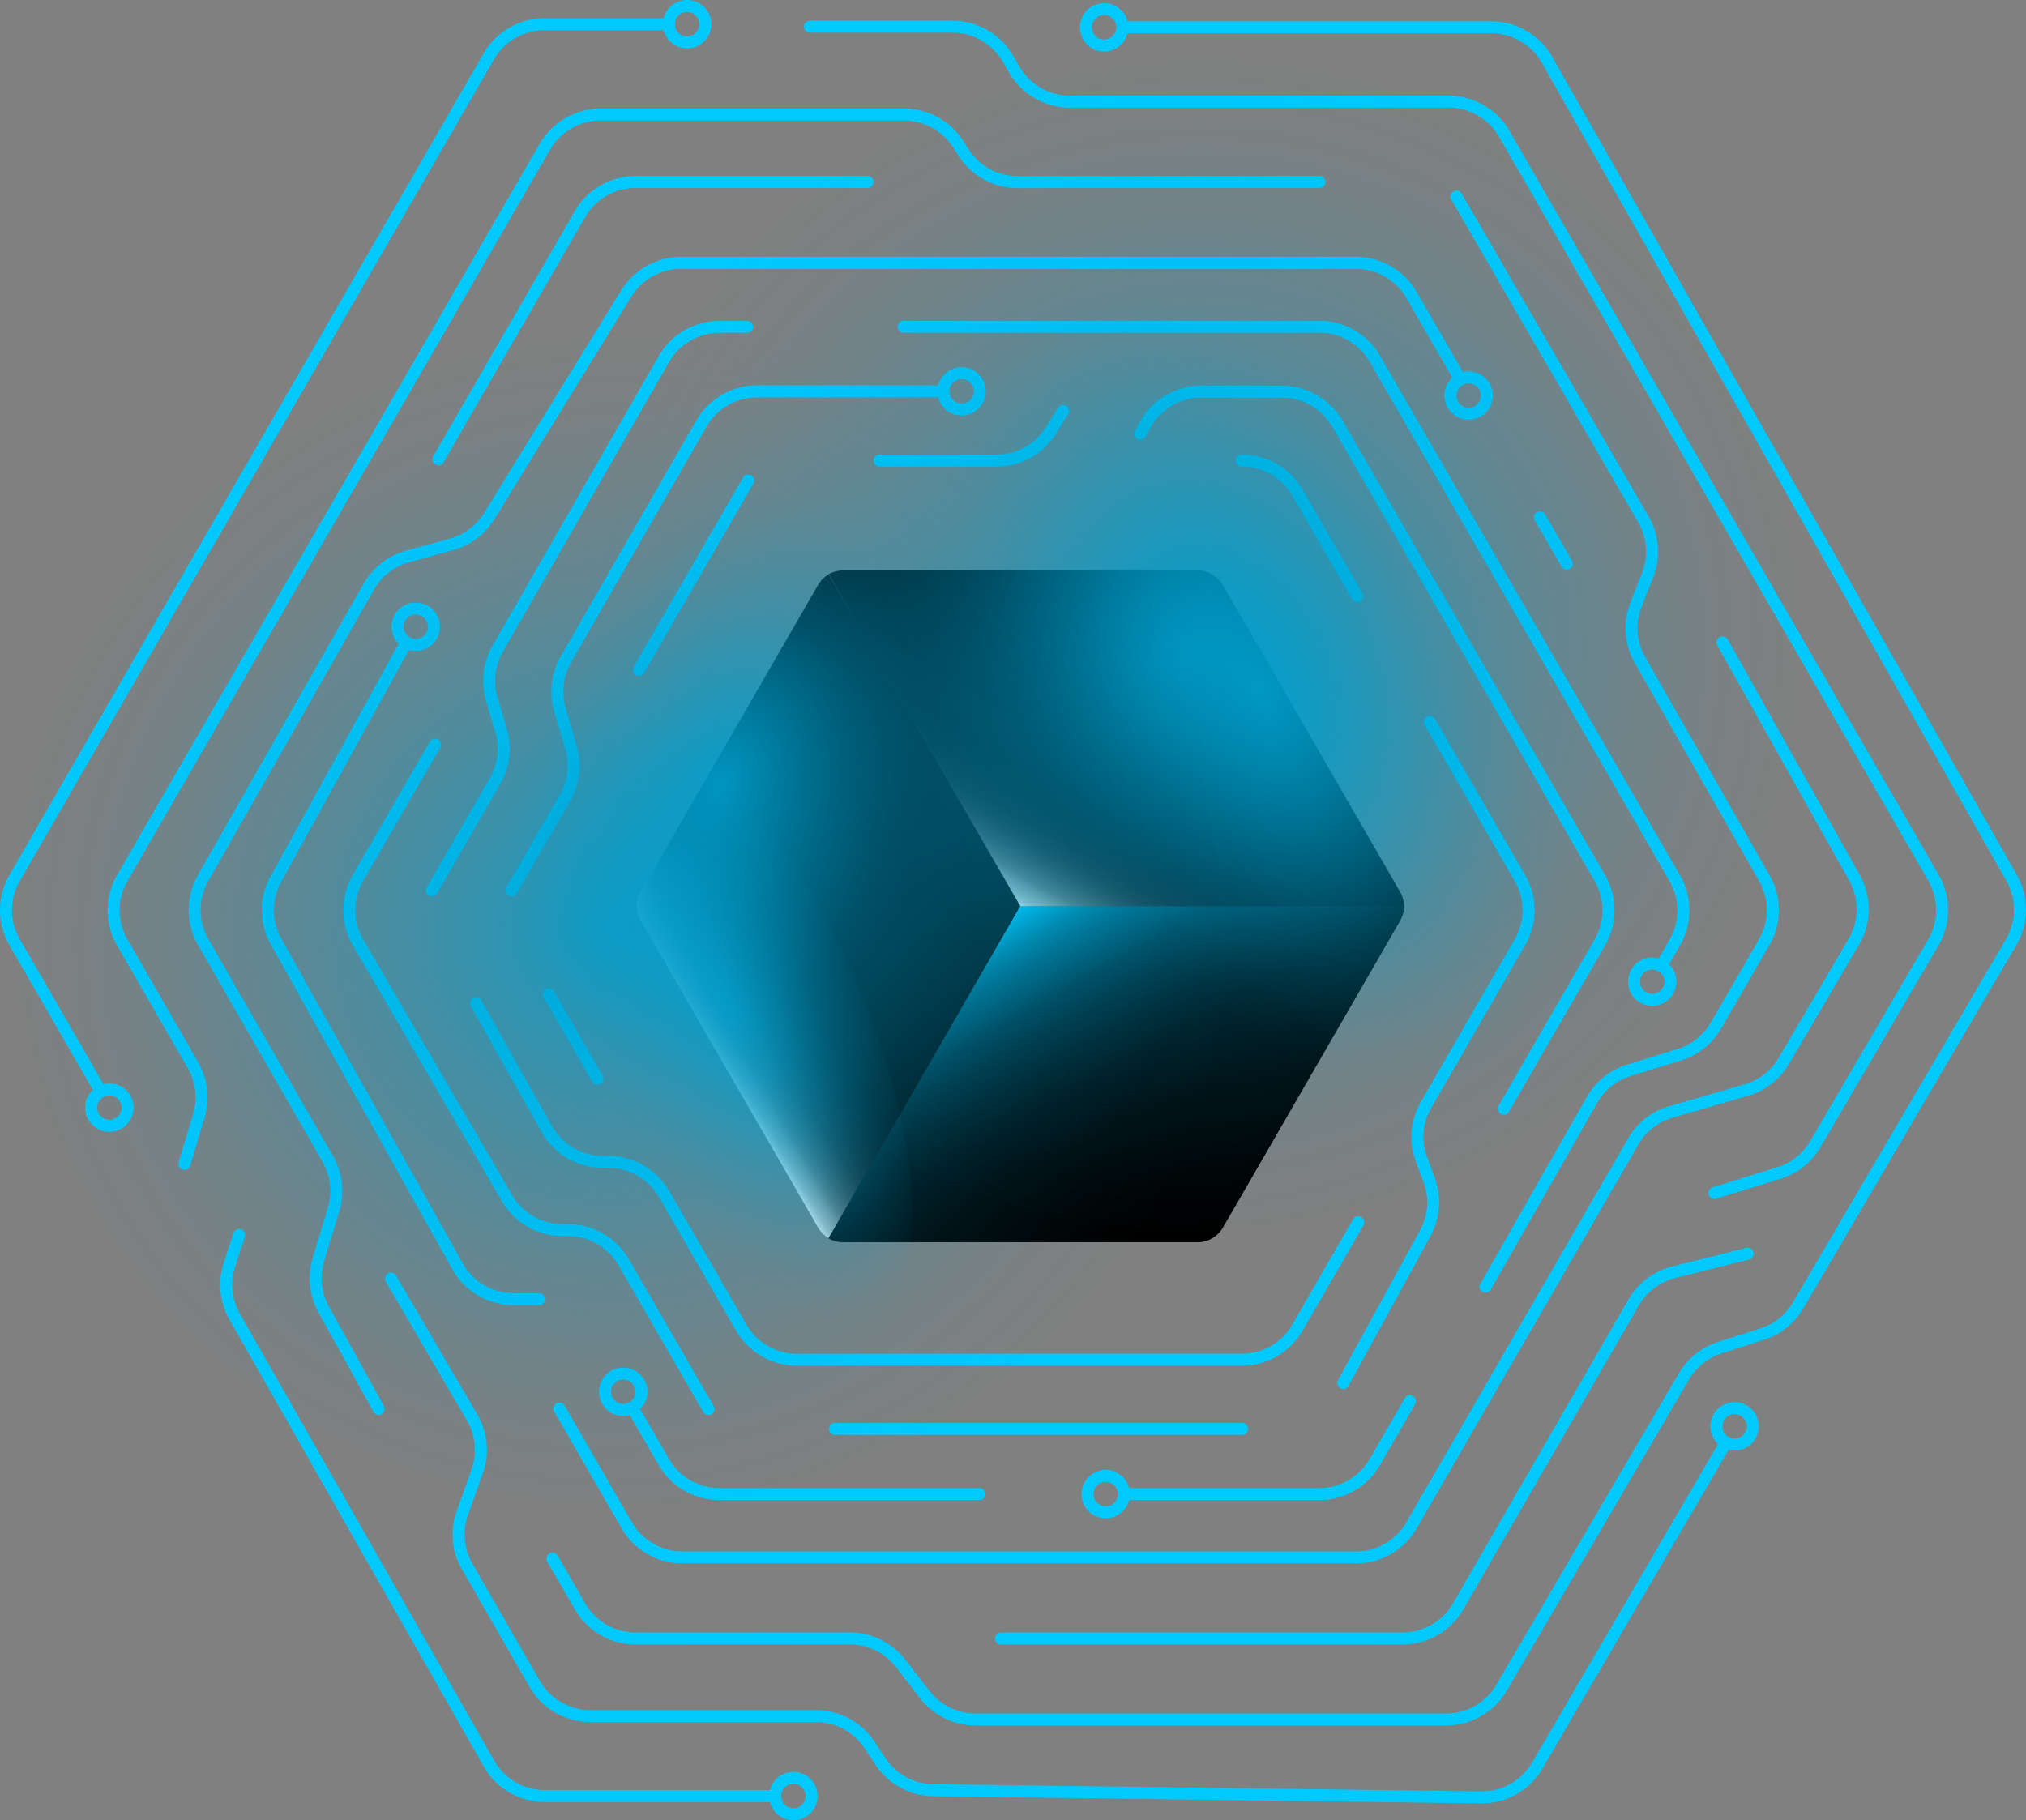
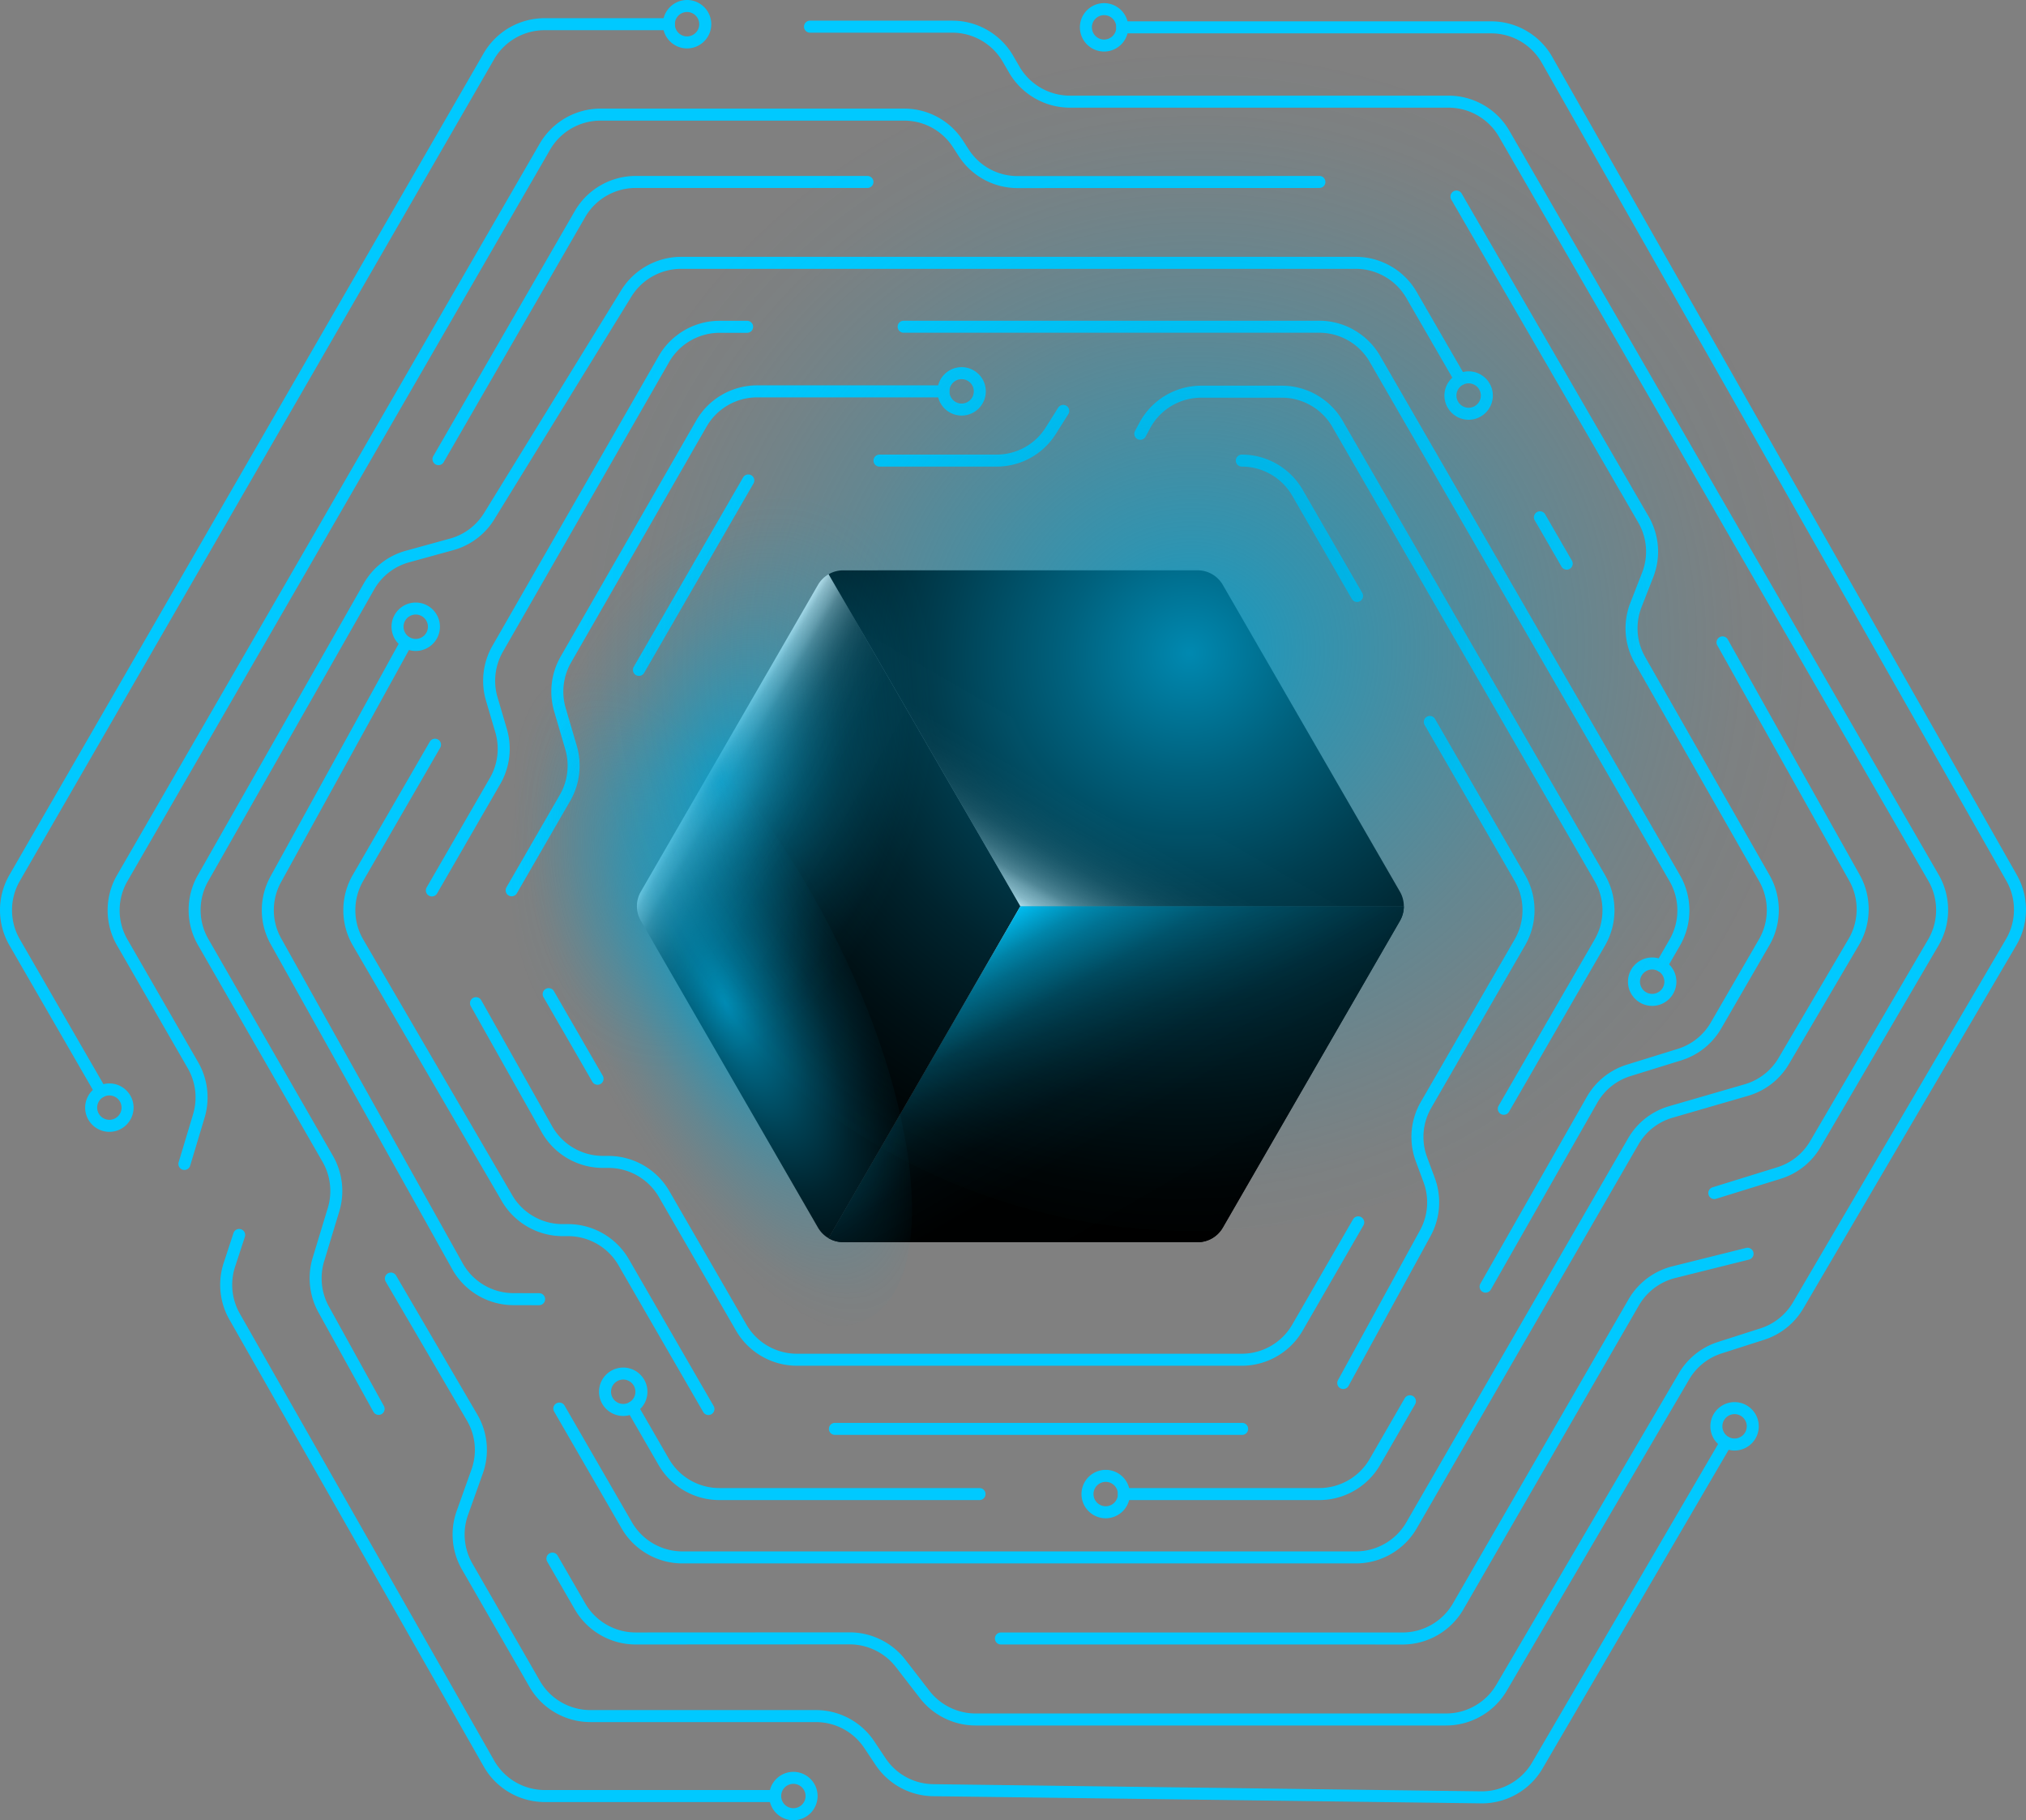
<svg xmlns="http://www.w3.org/2000/svg" viewBox="0 0 1517.68 1363.67">
  <rect x="0" y="0" width="1517.68" height="1363.67" fill="#808080" stroke="none" />
  <style>.P,.M,.R,.O,.Q,.N{mix-blend-mode:screen}.H,.F,.L,.K,.E,.G,.I,.J{mix-blend-mode:lighten}.B{isolation:isolate}</style>
  <defs>
    <clipPath id="A">
      <path d="M612.74 438.18l-132.7 229.83a21.81 21.81 0 0 0 0 21.82l132.7 229.85a21.82 21.82 0 0 0 18.89 10.91l265.46.03a21.81 21.81 0 0 0 18.89-10.91l132.72-229.87a21.81 21.81 0 0 0 0-21.82L915.98 438.15a21.82 21.82 0 0 0-18.89-10.91l-265.47.04a21.82 21.82 0 0 0-18.89 10.91z" fill="none" />
    </clipPath>
    <linearGradient id="B" x1="-3980.03" y1="-536.88" x2="-4198.03" y2="-411.01" gradientTransform="translate(-3251.98 1278.72) rotate(-180) scale(1 -1)" gradientUnits="userSpaceOnUse">
      <stop offset=".49" />
      <stop offset=".68" stop-color="#010101" />
      <stop offset=".75" stop-color="#080808" />
      <stop offset=".8" stop-color="#141414" />
      <stop offset=".84" stop-color="#252525" />
      <stop offset=".87" stop-color="#3b3b3b" />
      <stop offset=".9" stop-color="#565656" />
      <stop offset=".93" stop-color="#777" />
      <stop offset=".95" stop-color="#9c9c9c" />
      <stop offset=".98" stop-color="#c7c7c7" />
      <stop offset="1" stop-color="#f5f5f5" />
      <stop offset="1" stop-color="#fff" />
    </linearGradient>
    <linearGradient id="C" y1="-536.87" x2="-3762.05" y2="-662.71" href="#B" />
    <linearGradient id="D" y1="-662.7" y2="-788.57" href="#B" />
    <linearGradient id="E" y1="-7625.13" x2="-3762.05" y2="-7750.98" gradientTransform="translate(-3251.98 -7009.13) rotate(-180)" href="#B" />
    <linearGradient id="F" x1="-4089.03" y1="-599.79" x2="-4089.03" y2="-348.1" href="#B" />
    <linearGradient id="G" x1="-4089.03" y1="-599.79" x2="-4089.03" y2="-851.48" href="#B" />
    <linearGradient id="H" x1="4573.38" y1="-8125.06" x2="4429.75" y2="-8373.83" gradientTransform="translate(-3665.39 -7694.91) scale(1 -1)" href="#B" />
    <linearGradient id="I" x1="4573.38" y1="-175.35" x2="4429.75" y2="-424.12" gradientTransform="translate(-3665.39 1103.06)" href="#B" />
    <linearGradient id="J" x1="907.99" y1="927.71" x2="764.36" y2="678.94" gradientUnits="userSpaceOnUse">
      <stop offset="0" />
      <stop offset=".37" stop-color="#000101" />
      <stop offset=".51" stop-color="#000608" />
      <stop offset=".6" stop-color="#001014" />
      <stop offset=".68" stop-color="#001d25" />
      <stop offset=".75" stop-color="#002e3b" />
      <stop offset=".8" stop-color="#004456" />
      <stop offset=".86" stop-color="#005d77" />
      <stop offset=".91" stop-color="#007b9c" />
      <stop offset=".95" stop-color="#009dc7" />
      <stop offset=".99" stop-color="#00c1f5" />
      <stop offset="1" stop-color="#00c9ff" />
    </linearGradient>
    <radialGradient id="K" cx="698.07" cy="1103.97" fx="698.07" fy="1103.97" r="130.77" gradientTransform="translate(-1069.15 1295.36) rotate(-69.47) scale(1.76 1.14)" gradientUnits="userSpaceOnUse">
      <stop offset="0" stop-color="#009fcd" />
      <stop offset=".2" stop-color="#009fcd" stop-opacity=".71" />
      <stop offset=".4" stop-color="#009fcd" stop-opacity=".46" />
      <stop offset=".58" stop-color="#009fcd" stop-opacity=".26" />
      <stop offset=".75" stop-color="#009fcd" stop-opacity=".12" />
      <stop offset=".89" stop-color="#009fcd" stop-opacity=".03" />
      <stop offset="1" stop-color="#009fcd" stop-opacity="0" />
    </radialGradient>
    <radialGradient id="L" cx="-1146.07" cy="264.99" fx="-1146.07" fy="264.99" r="188" gradientTransform="translate(-296.31 -1092.72) rotate(-120.43) scale(1.76 .96)" href="#K" />
    <radialGradient id="M" cx="3276.89" cy="-3543.99" fx="3276.89" fy="-3543.99" r="156.16" gradientTransform="translate(96.96 -5511.54) rotate(62.65) scale(1.76 -.7)" href="#K" />
    <radialGradient id="N" cx="3174.3" cy="-3647.65" fx="3174.3" fy="-3647.65" r="255.78" gradientTransform="translate(5602.47 -6796.86) rotate(72.97) scale(1.76 -1.82)" href="#K" />
    <radialGradient id="O" cx="3215.54" cy="-3907" fx="3215.54" fy="-3907" r="255.72" gradientTransform="translate(5602.47 -6796.86) rotate(72.97) scale(1.76 -1.82)" href="#K" />
-     <path id="P" d="M619.06,930.62h278.04c7.79,0,15-4.16,18.89-10.91l139.05-240.78h-290.67l-145.32,251.69Z" />
-     <path id="Q" d="M619.06 427.24l145.32 251.69h290.67L916 438.15a21.82 21.82 0 0 0-18.89-10.91H619.07z" />
    <path id="R" d="M1055.01 678.93L915.99 919.71a21.82 21.82 0 0 1-18.89 10.91H619.03l145.35-251.69h290.63z" />
  </defs>
  <g class="B">
    <g fill="#00c9ff">
      <path d="M1110.06 1351.01h-.69l-410.4-5.36a52.59 52.59 0 0 1-43.08-23.42l-8.46-12.69c-8.1-12.16-21.67-19.41-36.28-19.41H442.24a52.76 52.76 0 0 1-45.6-26.37l-50.58-87.93a52.54 52.54 0 0 1-3.95-43.9l11.08-31.05c4.33-12.15 3.09-25.51-3.42-36.65l-60.84-104.09c-1.25-2.15-.53-4.9 1.61-6.16 2.14-1.25 4.9-.53 6.16 1.61l60.84 104.09c7.85 13.44 9.36 29.55 4.13 44.22l-11.08 31.05c-4.3 12.04-3.1 25.31 3.27 36.39l50.58 87.93c7.76 13.48 22.24 21.86 37.8 21.86h168.91c17.63 0 33.99 8.76 43.77 23.42l8.46 12.69c7.98 11.97 21.33 19.22 35.71 19.41l410.4 5.36c15.62.2 30.32-8.08 38.22-21.61l141.25-241.88c1.25-2.15 4.01-2.87 6.16-1.62s2.87 4.01 1.62 6.16l-141.25 241.88c-9.42 16.13-26.78 26.08-45.42 26.08zm-529.38-.98H408.09c-18.87 0-36.39-10.19-45.72-26.59l-190.55-334.9c-7.33-12.88-8.88-28.33-4.26-42.4l7.33-22.35c.77-2.36 3.32-3.64 5.68-2.87s3.65 3.32 2.87 5.68l-7.33 22.35c-3.83 11.67-2.54 24.48 3.53 35.15L370.19 1319a43.71 43.71 0 0 0 37.9 22.04h172.59c2.49 0 4.5 2.01 4.5 4.5s-2.01 4.5-4.5 4.5zm502.63-57.35H730.76c-16.17 0-31.72-7.64-41.61-20.43l-18.1-23.41c-8.2-10.6-21.09-16.93-34.5-16.93h-.02l-160.37.08h-.03c-18.73 0-36.19-10.08-45.55-26.3l-20.65-35.76c-1.24-2.15-.51-4.9 1.65-6.15 2.15-1.25 4.9-.51 6.15 1.65l20.65 35.76c7.77 13.45 22.23 21.8 37.76 21.8h.02l160.37-.08h.02c16.17 0 31.73 7.63 41.62 20.43l18.1 23.41c8.2 10.6 21.09 16.93 34.49 16.93h352.55c15.41 0 29.83-8.26 37.62-21.56l136.66-233.25c6.56-11.2 16.98-19.54 29.33-23.5l31.88-10.22a43.56 43.56 0 0 0 24.3-19.46l159.6-272.14c7.85-13.39 7.97-30.09.3-43.59l-348.03-612.9c-7.73-13.61-22.26-22.07-37.92-22.07H840.71c-2.49 0-4.5-2.01-4.5-4.5s2.01-4.5 4.5-4.5h276.34c18.89 0 36.42 10.2 45.74 26.63l348.04 612.89c9.25 16.28 9.11 36.43-.37 52.59l-159.6 272.14c-6.56 11.18-16.97 19.52-29.32 23.48l-31.88 10.22c-10.24 3.28-18.88 10.2-24.31 19.48l-136.66 233.25c-9.4 16.04-26.79 26.01-45.39 26.01zm-32.66-60.67H749.8c-2.49 0-4.5-2.01-4.5-4.5s2.01-4.5 4.5-4.5h300.85c15.53 0 30-8.35 37.76-21.8l131.52-227.78a52.85 52.85 0 0 1 32.82-24.73l55.26-13.79c2.41-.6 4.85.86 5.46 3.28.6 2.41-.87 4.85-3.28 5.46l-55.26 13.79a43.84 43.84 0 0 0-27.2 20.5l-131.52 227.78c-9.37 16.22-26.82 26.3-45.55 26.3zm-34.93-60.75H511.16c-18.73 0-36.19-10.08-45.55-26.3l-50.5-87.45c-1.24-2.15-.51-4.9 1.65-6.15 2.15-1.24 4.9-.51 6.15 1.65l50.5 87.45c7.76 13.44 22.23 21.8 37.76 21.8h504.56c15.53 0 30-8.35 37.76-21.8l166.06-287.55a52.34 52.34 0 0 1 30.9-24.21l56.47-16.38c10.74-3.12 19.77-10.14 25.44-19.78l52.47-89.25c7.83-13.31 8-29.94.45-43.41l-98.85-176.42a4.51 4.51 0 0 1 1.73-6.13 4.51 4.51 0 0 1 6.13 1.73l98.85 176.42c9.11 16.25 8.9 36.32-.54 52.37l-52.47 89.25c-6.84 11.63-17.74 20.1-30.69 23.86l-56.47 16.38a43.39 43.39 0 0 0-25.61 20.07l-166.06 287.55c-9.37 16.22-26.82 26.3-45.55 26.3zm-27.46-47.45H841.91c-2.49 0-4.5-2.01-4.5-4.5s2.01-4.5 4.5-4.5h146.35c15.53 0 30-8.35 37.76-21.8l26.25-45.47a4.51 4.51 0 0 1 6.15-1.65 4.51 4.51 0 0 1 1.65 6.15l-26.25 45.47c-9.37 16.22-26.82 26.3-45.56 26.3zm-254.5 0H538.89c-18.73 0-36.19-10.08-45.56-26.3l-23.55-40.8c-1.24-2.15-.51-4.9 1.65-6.15 2.15-1.24 4.9-.5 6.15 1.65l23.55 40.8c7.76 13.45 22.23 21.8 37.76 21.8h194.87c2.49 0 4.5 2.01 4.5 4.5s-2.01 4.5-4.5 4.5zm196.72-48.84H625.43c-2.49 0-4.5-2.01-4.5-4.5s2.01-4.5 4.5-4.5h305.05c2.49 0 4.5 2.01 4.5 4.5s-2.01 4.5-4.5 4.5zm-399.78-14.88c-1.56 0-3.07-.81-3.9-2.25l-63.51-109.97a43.74 43.74 0 0 0-37.65-21.8h-4.37c-18.59-.06-35.96-10.07-45.32-26.13l-111.63-191.6c-9.48-16.27-9.51-36.51-.09-52.81l57.74-99.87a4.5 4.5 0 1 1 7.79 4.51l-57.74 99.87a43.72 43.72 0 0 0 .07 43.77l111.63 191.6c7.76 13.32 22.15 21.62 37.57 21.65h4.37c18.68.06 36.08 10.13 45.42 26.31l63.51 109.97c1.24 2.15.51 4.9-1.65 6.15-.71.41-1.48.6-2.25.6zm-247.05-.11c-1.58 0-3.12-.84-3.94-2.32L238.5 983.1c-6.83-12.36-8.4-27.21-4.3-40.72l11.38-37.51c3.48-11.46 2.05-24-3.92-34.38l-93.4-162.57c-9.24-16.08-9.28-36.09-.11-52.21L272.4 437.27c6.94-12.21 18.22-20.98 31.76-24.71l32.92-9.06a43.47 43.47 0 0 0 25.56-19.18l102.71-166.87c9.5-15.44 26.67-25.03 44.8-25.03h505.55c18.73 0 36.19 10.08 45.55 26.3l36.47 63.15c1.24 2.15.51 4.9-1.65 6.15-2.15 1.24-4.9.51-6.15-1.65l-36.47-63.15c-7.76-13.45-22.23-21.8-37.76-21.8H510.14c-15.03 0-29.26 7.95-37.13 20.75L370.3 389.04a52.37 52.37 0 0 1-30.84 23.14l-32.92 9.06c-11.22 3.09-20.57 10.36-26.33 20.48L155.96 660.16c-7.6 13.36-7.57 29.95.09 43.28l93.4 162.57c7.2 12.53 8.92 27.65 4.72 41.48L242.79 945a43.85 43.85 0 0 0 3.56 33.75l41.21 74.56c1.2 2.18.41 4.91-1.76 6.12a4.5 4.5 0 0 1-2.17.56zm722.6-19.37c-.73 0-1.47-.18-2.16-.55-2.18-1.19-2.98-3.93-1.79-6.11l61.43-112.24a43.57 43.57 0 0 0 2.63-36.1l-5.76-15.54a52.46 52.46 0 0 1 3.76-44.6l70.33-121.82c7.76-13.45 7.76-30.15 0-43.6l-67.51-116.94c-1.24-2.15-.5-4.9 1.65-6.15s4.9-.51 6.15 1.65l67.51 116.94a52.73 52.73 0 0 1 0 52.6l-70.33 121.82c-6.51 11.28-7.65 24.75-3.12 36.96l5.76 15.54a52.6 52.6 0 0 1-3.17 43.55l-61.43 112.24a4.49 4.49 0 0 1-3.95 2.34zm-75.99-17.45H596.92c-18.73 0-36.19-10.08-45.56-26.3l-57.78-100.09c-7.73-13.39-22.14-21.75-37.61-21.8l-4.57-.02c-18.9-.07-36.4-10.34-45.66-26.81l-53.09-94.38a4.5 4.5 0 0 1 7.85-4.41l53.09 94.38a43.7 43.7 0 0 0 37.85 22.23l4.57.02a52.8 52.8 0 0 1 45.37 26.3l57.78 100.09c7.76 13.45 22.23 21.8 37.76 21.8h333.34c15.53 0 30-8.35 37.76-21.8l45.53-78.87a4.51 4.51 0 0 1 6.15-1.65 4.51 4.51 0 0 1 1.65 6.15l-45.53 78.87c-9.37 16.22-26.82 26.3-45.56 26.3zm-526.43-45.34h0l-19.26-.04a52.66 52.66 0 0 1-45.81-26.95L202.84 707.51c-8.91-15.95-8.97-35.03-.15-51.04l97.63-177.21c1.2-2.18 3.94-2.97 6.11-1.77 2.18 1.2 2.97 3.94 1.77 6.11l-97.63 177.2a43.37 43.37 0 0 0 .12 42.31l135.92 243.32c7.68 13.75 22.23 22.31 37.98 22.34l19.26.04a4.49 4.49 0 0 1 4.49 4.51 4.5 4.5 0 0 1-4.5 4.49zm709.04-9.4c-.75 0-1.52-.19-2.22-.59-2.16-1.23-2.91-3.98-1.68-6.14l79.7-139.9c6.63-11.63 17.32-20.23 30.11-24.2l37.99-11.79c10.49-3.26 19.31-10.29 24.81-19.8l36.09-62.33a43.76 43.76 0 0 0 .15-43.44l-93.2-163.51c-7.9-13.86-9.1-30.33-3.3-45.19l8.75-22.41c4.85-12.42 3.8-26.17-2.88-37.71l-140.04-241.89a4.5 4.5 0 1 1 7.79-4.51l140.04 241.89c8.06 13.92 9.33 30.51 3.47 45.49l-8.75 22.41c-4.81 12.32-3.82 25.97 2.73 37.46l93.2 163.51c9.23 16.19 9.16 36.27-.18 52.4l-36.09 62.33c-6.64 11.47-17.27 19.95-29.93 23.88l-37.99 11.79c-10.6 3.29-19.47 10.41-24.96 20.06l-79.7 139.9c-.83 1.46-2.35 2.27-3.91 2.27zm171.34-70.12a4.51 4.51 0 0 1-4.3-3.17c-.74-2.37.59-4.89 2.97-5.63l48.4-15c10.43-3.23 19.22-10.21 24.73-19.63l88.39-151.12a43.68 43.68 0 0 0 .13-43.8l-321.64-557.48c-7.76-13.45-22.23-21.81-37.77-21.81H801.43c-18.66 0-36.08-10.02-45.47-26.15l-4.86-8.36c-7.78-13.37-22.22-21.67-37.69-21.67H606.78c-2.49 0-4.5-2.01-4.5-4.5s2.01-4.5 4.5-4.5h106.63c18.66 0 36.08 10.02 45.47 26.15l4.86 8.36c7.78 13.37 22.22 21.67 37.69 21.67h283.69c18.74 0 36.2 10.08 45.56 26.31l321.64 557.47c9.42 16.33 9.36 36.58-.16 52.85l-88.39 151.11a52.5 52.5 0 0 1-29.83 23.69l-48.4 15a4.38 4.38 0 0 1-1.33.2zM138.14 876.48c-.43 0-.87-.06-1.3-.19-2.38-.72-3.73-3.23-3.01-5.61l10.83-36a43.78 43.78 0 0 0-3.97-34.32L87.62 708.2c-9.34-16.22-9.32-36.36.04-52.56l316.62-547.99a52.77 52.77 0 0 1 45.55-26.29h227.42c17.93 0 34.44 8.99 44.17 24.04l4.25 6.58c8.07 12.48 21.76 19.93 36.62 19.93h.02l226.05-.09c2.49 0 4.5 2.01 4.5 4.5a4.5 4.5 0 0 1-4.5 4.5l-226.05.09h-.02c-17.93 0-34.44-8.99-44.18-24.04l-4.25-6.58c-8.07-12.48-21.76-19.93-36.62-19.93H449.82a43.72 43.72 0 0 0-37.75 21.79l-316.62 548c-7.76 13.43-7.77 30.13-.03 43.57l53.07 92.16a52.82 52.82 0 0 1 4.79 41.4l-10.83 36c-.59 1.95-2.37 3.21-4.31 3.21zm988.36-41.33c-.76 0-1.54-.19-2.25-.6a4.51 4.51 0 0 1-1.65-6.15l71.98-124.64c7.77-13.45 7.77-30.16 0-43.61L998 319.74c-7.76-13.45-22.23-21.8-37.76-21.8h-60.33a43.53 43.53 0 0 0-38.45 23.04l-3.28 6.13c-1.17 2.19-3.9 3.02-6.09 1.85s-3.02-3.9-1.84-6.09l3.28-6.13c9.17-17.15 26.94-27.8 46.39-27.8h60.33c18.73 0 36.19 10.08 45.55 26.3l196.58 340.41a52.75 52.75 0 0 1 0 52.61L1130.4 832.9c-.83 1.44-2.35 2.25-3.9 2.25zM75.47 822.21c-1.56 0-3.07-.81-3.9-2.25L7.02 708.13a52.76 52.76 0 0 1 0-52.59l355.29-615.6a52.75 52.75 0 0 1 45.56-26.31h93.16a4.5 4.5 0 1 1 0 9h-93.16c-15.53 0-30 8.36-37.76 21.81L14.82 660.04c-7.76 13.44-7.76 30.15 0 43.59l64.55 111.84c1.24 2.15.5 4.9-1.65 6.15-.71.41-1.48.6-2.25.6zm372.16-9.54c-1.56 0-3.07-.81-3.9-2.25l-36.6-63.4c-1.24-2.15-.51-4.9 1.65-6.15 2.15-1.24 4.9-.5 6.15 1.65l36.6 63.4c1.24 2.15.51 4.9-1.65 6.15-.71.41-1.48.6-2.25.6zm796.84-84.53c-.76 0-1.54-.19-2.25-.6a4.51 4.51 0 0 1-1.65-6.15l10.13-17.55c7.76-13.45 7.76-30.15 0-43.6l-224.69-389.17c-7.76-13.45-22.23-21.8-37.76-21.8H676.92c-2.49 0-4.5-2.01-4.5-4.5s2.01-4.5 4.5-4.5h311.33c18.73 0 36.19 10.08 45.56 26.3l224.69 389.17a52.73 52.73 0 0 1 0 52.6l-10.13 17.55c-.83 1.44-2.35 2.25-3.9 2.25zm-920.95-56.56c-.76 0-1.54-.19-2.25-.6a4.51 4.51 0 0 1-1.65-6.15L367 582.79a43.76 43.76 0 0 0 4.06-34.13l-7.01-23.79c-4.04-13.7-2.28-28.66 4.83-41.05l124.55-217.07c9.35-16.3 26.83-26.42 45.63-26.42h20.6c2.49 0 4.5 2.01 4.5 4.5s-2.01 4.5-4.5 4.5h-20.6c-15.58 0-30.07 8.39-37.82 21.9L376.69 488.3a43.81 43.81 0 0 0-4 34.03l7.01 23.79a52.86 52.86 0 0 1-4.9 41.18l-47.38 82.04c-.83 1.44-2.35 2.25-3.9 2.25zm59.77-.1c-.76 0-1.54-.19-2.25-.6a4.51 4.51 0 0 1-1.65-6.15l40-69.28c5.93-10.28 7.42-22.7 4.07-34.09l-8.35-28.45a52.85 52.85 0 0 1 4.86-41.02L521.51 315.1c9.35-16.29 26.83-26.4 45.61-26.4h139.59a4.5 4.5 0 1 1 0 9H567.12a43.71 43.71 0 0 0-37.81 21.89L427.77 496.38a43.83 43.83 0 0 0-4.03 34l8.35 28.45c4.03 13.74 2.24 28.72-4.92 41.12l-40 69.28c-.83 1.44-2.35 2.25-3.9 2.25zm95.34-165.13c-.76 0-1.54-.19-2.25-.6-2.15-1.24-2.89-3.99-1.65-6.15l81.92-141.9c1.24-2.15 3.99-2.89 6.15-1.65 2.15 1.24 2.89 3.99 1.65 6.15l-81.92 141.9c-.83 1.44-2.35 2.25-3.9 2.25zm537.95-55.37c-1.55 0-3.07-.81-3.9-2.25l-44.66-77.36c-7.76-13.45-22.23-21.8-37.76-21.8-2.49 0-4.5-2.01-4.5-4.5s2.01-4.5 4.5-4.5c18.73 0 36.19 10.08 45.56 26.3l44.66 77.36c1.24 2.15.5 4.9-1.65 6.15-.71.41-1.48.6-2.25.6zm157.05-24.22c-1.55 0-3.07-.81-3.9-2.25l-20.05-34.71c-1.24-2.15-.51-4.9 1.65-6.15 2.15-1.24 4.9-.51 6.15 1.65l20.05 34.71c1.24 2.15.51 4.9-1.65 6.15-.71.41-1.48.6-2.25.6zm-427.15-77.2h-87.63c-2.49 0-4.5-2.01-4.5-4.5s2.01-4.5 4.5-4.5h87.63a43.36 43.36 0 0 0 36.89-20.36l9.3-14.76a4.51 4.51 0 0 1 6.21-1.41 4.51 4.51 0 0 1 1.41 6.21l-9.3 14.76c-9.69 15.38-26.33 24.56-44.5 24.56zm-418.01-1.08c-.76 0-1.54-.19-2.25-.6a4.51 4.51 0 0 1-1.65-6.15l106.02-183.61c9.37-16.22 26.82-26.3 45.55-26.3h173.67a4.5 4.5 0 1 1 0 9H476.14c-15.53 0-30 8.35-37.76 21.8L332.36 346.23c-.83 1.44-2.35 2.25-3.9 2.25z" />
      <path d="M594.32 1363.67c-10 0-18.13-8.13-18.13-18.13s8.14-18.13 18.13-18.13 18.14 8.13 18.14 18.13a18.16 18.16 0 0 1-18.14 18.13zm0-27.27c-5.04 0-9.13 4.1-9.13 9.13a9.15 9.15 0 0 0 9.13 9.13c5.03 0 9.14-4.1 9.14-9.13a9.15 9.15 0 0 0-9.14-9.13zM827.08 38.62a18.16 18.16 0 0 1-18.13-18.14c0-10 8.13-18.13 18.13-18.13s18.13 8.14 18.13 18.13-8.13 18.14-18.13 18.14zm0-27.27c-5.04 0-9.13 4.1-9.13 9.13s4.1 9.14 9.13 9.14a9.15 9.15 0 0 0 9.13-9.14c0-5.04-4.1-9.13-9.13-9.13zM81.93 847.94a18.16 18.16 0 0 1-18.14-18.13 18.16 18.16 0 0 1 18.14-18.13c10 0 18.13 8.13 18.13 18.13s-8.14 18.13-18.13 18.13zm0-27.27a9.15 9.15 0 0 0-9.14 9.13 9.15 9.15 0 0 0 9.14 9.13c5.04 0 9.13-4.1 9.13-9.13a9.15 9.15 0 0 0-9.13-9.13zm229.49-333a18.16 18.16 0 0 1-18.13-18.14c0-10 8.14-18.13 18.13-18.13s18.14 8.14 18.14 18.13-8.14 18.14-18.14 18.14zm0-27.27c-5.04 0-9.13 4.1-9.13 9.13s4.1 9.14 9.13 9.14a9.16 9.16 0 0 0 9.14-9.14c0-5.04-4.1-9.13-9.14-9.13zm408.93-149.07a18.16 18.16 0 0 1-18.13-18.14c0-10 8.13-18.13 18.13-18.13s18.13 8.14 18.13 18.13-8.13 18.14-18.13 18.14zm0-27.27c-5.04 0-9.13 4.1-9.13 9.13s4.1 9.14 9.13 9.14a9.15 9.15 0 0 0 9.13-9.14c0-5.04-4.1-9.13-9.13-9.13zm379.81 30.41c-10 0-18.14-8.14-18.14-18.14a18.16 18.16 0 0 1 18.14-18.13c10 0 18.13 8.14 18.13 18.13s-8.13 18.14-18.13 18.14zm0-27.27a9.15 9.15 0 0 0-9.14 9.13 9.16 9.16 0 0 0 9.14 9.14c5.04 0 9.13-4.1 9.13-9.14s-4.1-9.13-9.13-9.13zM514.67 36.27c-10 0-18.13-8.14-18.13-18.13S504.68 0 514.67 0s18.14 8.14 18.14 18.14a18.16 18.16 0 0 1-18.14 18.13zm0-27.27c-5.04 0-9.13 4.1-9.13 9.14s4.1 9.13 9.13 9.13 9.14-4.1 9.14-9.13A9.16 9.16 0 0 0 514.67 9zm722.98 744.58c-10 0-18.13-8.13-18.13-18.13a18.16 18.16 0 0 1 18.13-18.14c10 0 18.14 8.14 18.14 18.14a18.16 18.16 0 0 1-18.14 18.13zm0-27.27c-5.04 0-9.13 4.1-9.13 9.14s4.1 9.13 9.13 9.13 9.14-4.1 9.14-9.13a9.16 9.16 0 0 0-9.14-9.14zm61.72 360.38a18.16 18.16 0 0 1-18.13-18.14c0-10 8.13-18.13 18.13-18.13s18.13 8.13 18.13 18.13a18.16 18.16 0 0 1-18.13 18.14zm0-27.27c-5.04 0-9.13 4.1-9.13 9.13s4.1 9.14 9.13 9.14a9.15 9.15 0 0 0 9.13-9.14c0-5.04-4.1-9.13-9.13-9.13zm-471.09 78.02c-10 0-18.14-8.14-18.14-18.14a18.16 18.16 0 0 1 18.14-18.13c10 0 18.13 8.13 18.13 18.13a18.16 18.16 0 0 1-18.13 18.14zm0-27.27a9.15 9.15 0 0 0-9.14 9.13 9.16 9.16 0 0 0 9.14 9.14c5.04 0 9.13-4.1 9.13-9.14s-4.1-9.13-9.13-9.13zm-361.42-49.38a18.16 18.16 0 0 1-18.14-18.13 18.16 18.16 0 0 1 18.14-18.13c10 0 18.13 8.13 18.13 18.13s-8.14 18.13-18.13 18.13zm0-27.27a9.15 9.15 0 0 0-9.14 9.13 9.15 9.15 0 0 0 9.14 9.13c5.04 0 9.13-4.1 9.13-9.13a9.15 9.15 0 0 0-9.13-9.13z" />
    </g>
    <g clip-path="url(#A)">
      <use href="#P" class="E" fill="url(#B)" />
      <path class="F" d="M480.04 689.84l139.02 240.78 145.32-251.69-145.32-251.69-139.02 240.78a21.81 21.81 0 0 0 0 21.82z" fill="url(#C)" />
      <use href="#Q" class="G" fill="url(#D)" />
-       <path class="H" d="M480.04 668.02l139.02-240.78 145.32 251.69-145.32 251.69-139.02-240.78a21.81 21.81 0 0 1 0-21.82z" fill="url(#E)" />
      <use href="#P" class="I" fill="url(#F)" />
      <use href="#Q" class="J" fill="url(#G)" />
      <path class="K" d="M1055.01 678.93L915.99 438.15a21.82 21.82 0 0 0-18.89-10.91H619.03l145.35 251.69h290.63z" fill="url(#H)" />
      <use href="#R" class="L" fill="url(#I)" />
      <use href="#R" class="M" fill="url(#J)" />
    </g>
    <path class="N" d="M624.18 375.6c77.4 28.98 104.1 148.73 59.64 267.48-44.46 118.74-143.25 191.5-220.65 162.52s-104.1-148.73-59.64-267.47 143.25-191.51 220.65-162.52z" opacity=".86" fill="url(#K)" />
-     <path class="O" d="M773.94 229.25c85.55-50.25 229.74 36.43 322.06 193.6s97.81 325.31 12.26 375.56-229.74-36.43-322.06-193.6-97.81-325.32-12.26-375.57z" opacity=".86" fill="url(#L)" />
    <path class="P" d="M649.77 988.07c53.93-27.9 41.26-159.53-28.31-294.01-69.56-134.47-169.68-220.87-223.61-192.97s-41.26 159.53 28.3 294.01c69.57 134.48 169.69 220.87 223.62 192.97z" fill="url(#M)" opacity=".86" />
    <path class="Q" d="M1034.27 901.07c245.24-75.15 385.13-328.29 312.47-565.41-72.66-237.11-330.37-368.4-575.61-293.25S385.99 370.7 458.65 607.81c72.67 237.12 330.38 368.42 575.61 293.26z" opacity=".86" fill="url(#N)" />
-     <path class="R" d="M605.22,1108.16c245.18-75.14,385.04-328.21,312.39-565.27-72.63-237.06-330.29-368.32-575.46-293.19C96.97,324.83-42.9,577.91,29.74,814.97c72.65,237.06,330.3,368.33,575.47,293.19Z" opacity=".86" fill="url(#O)" />
  </g>
</svg>